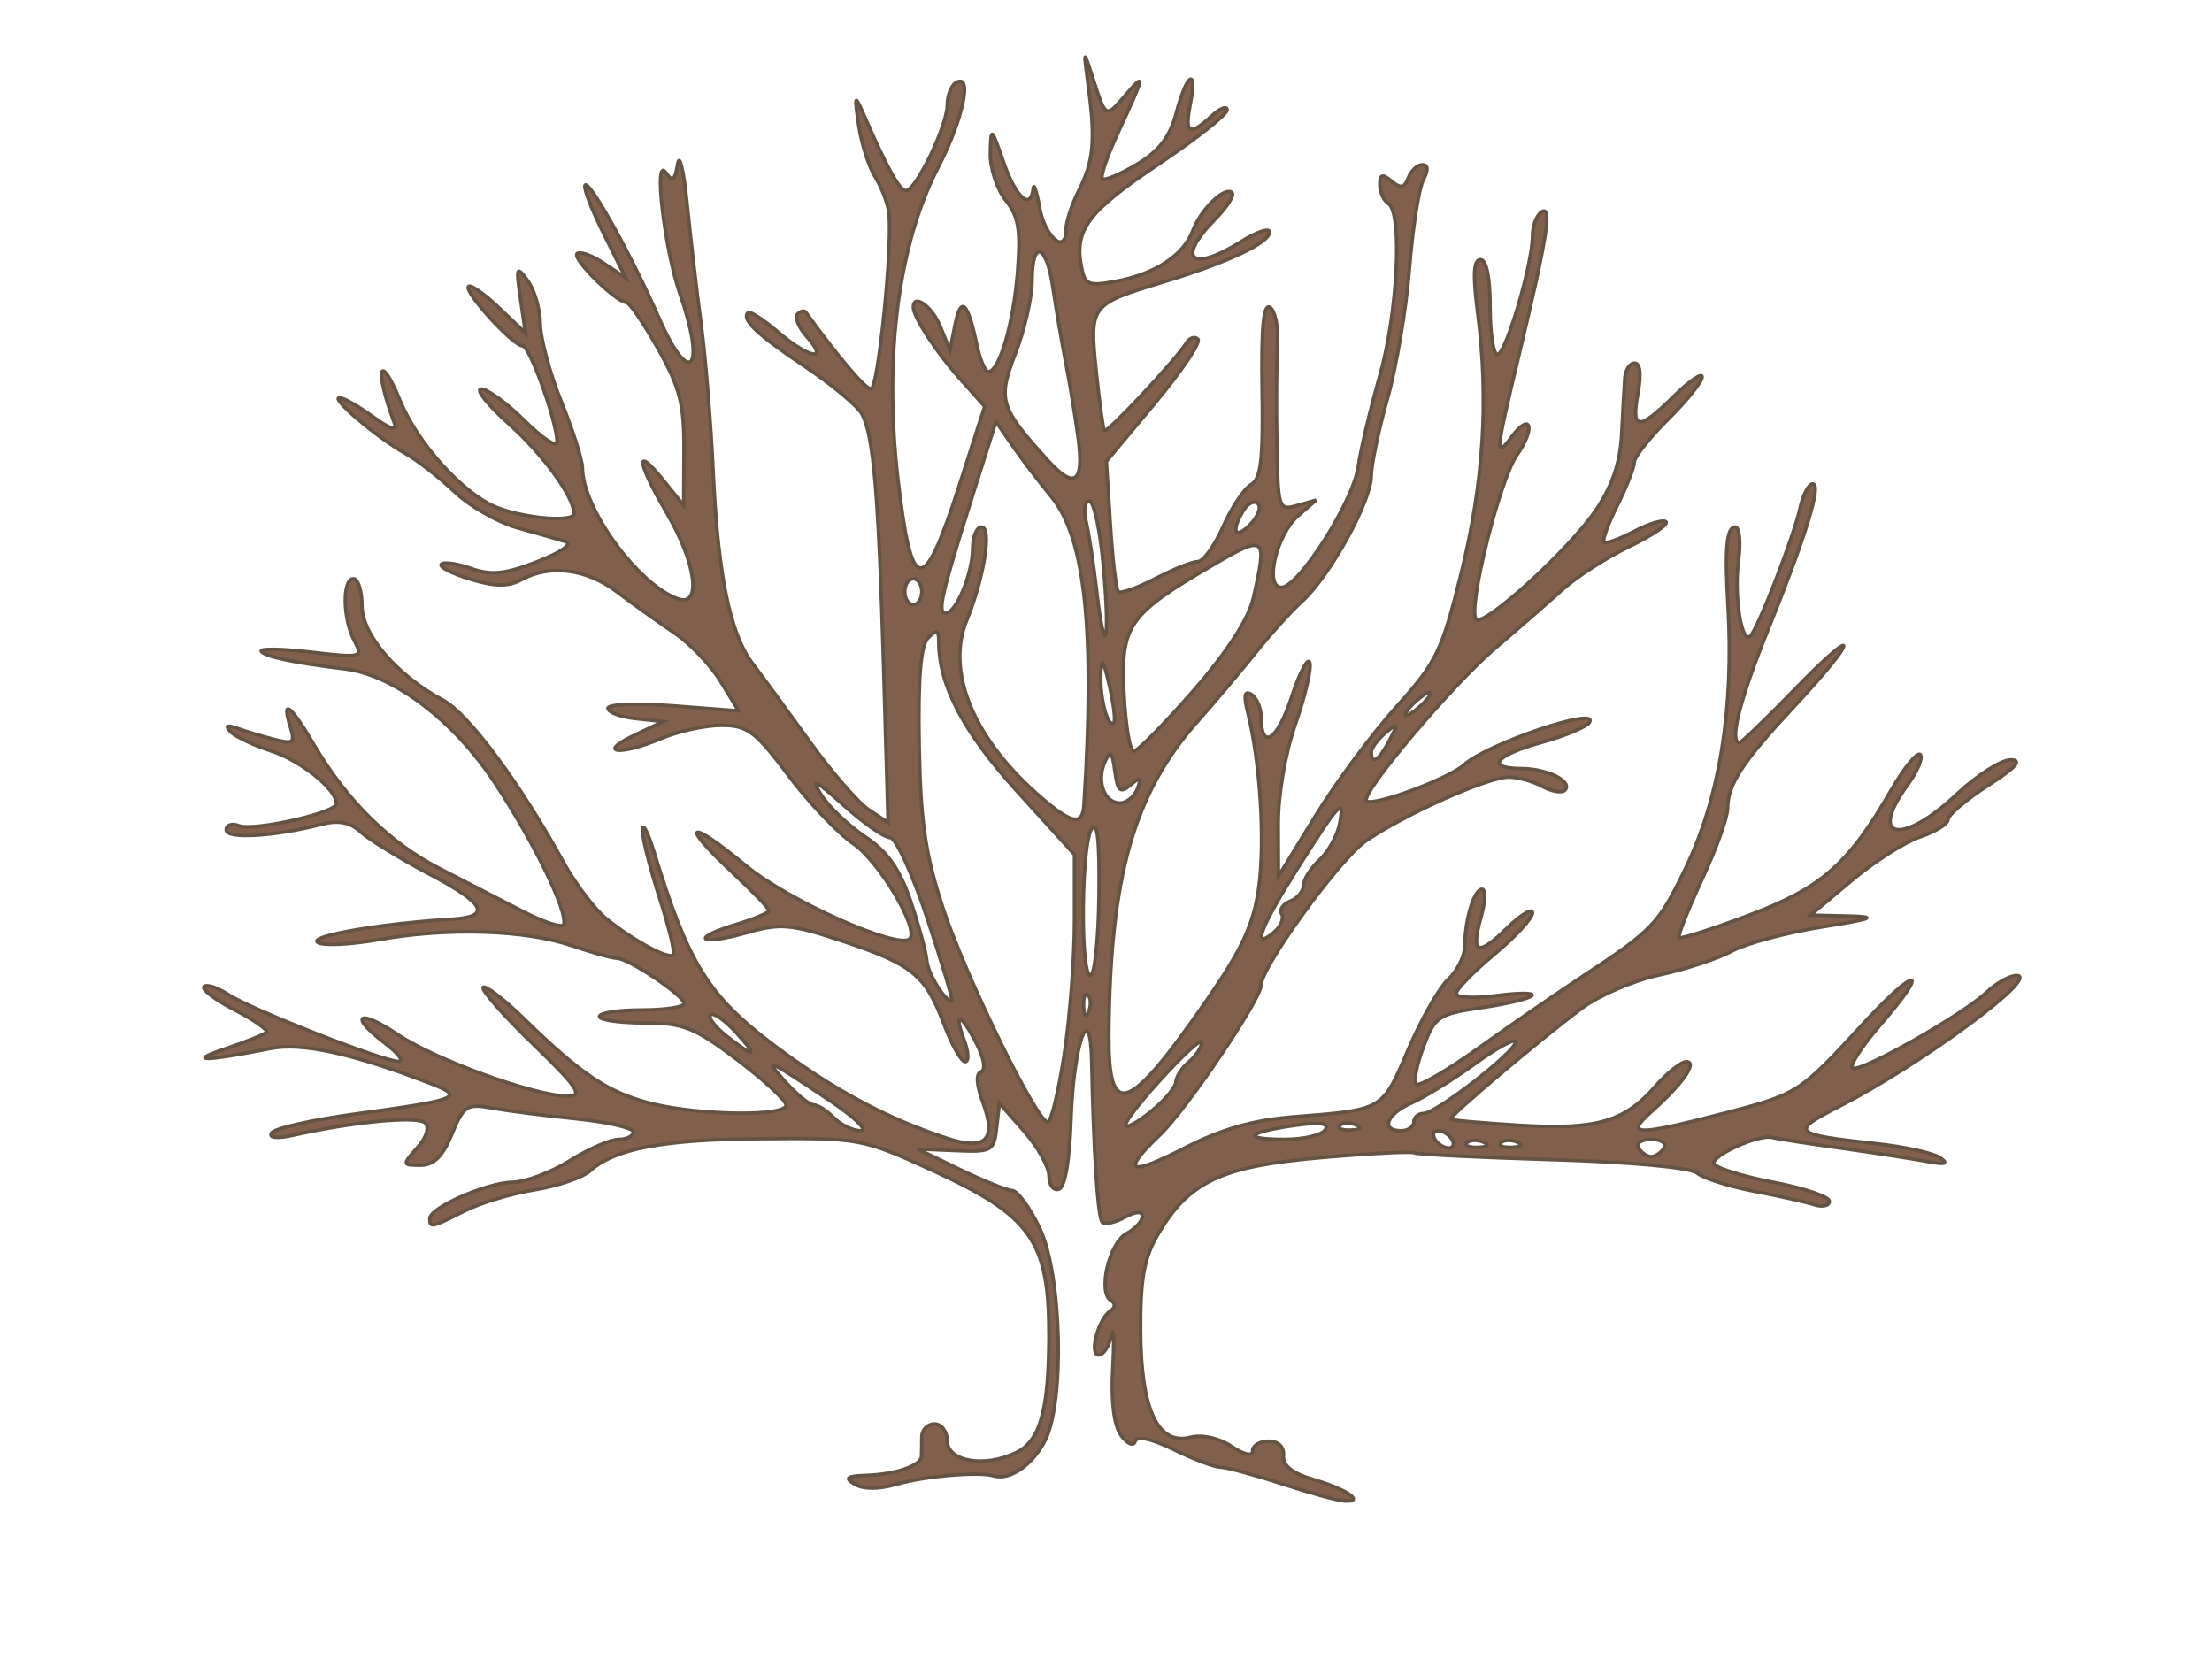
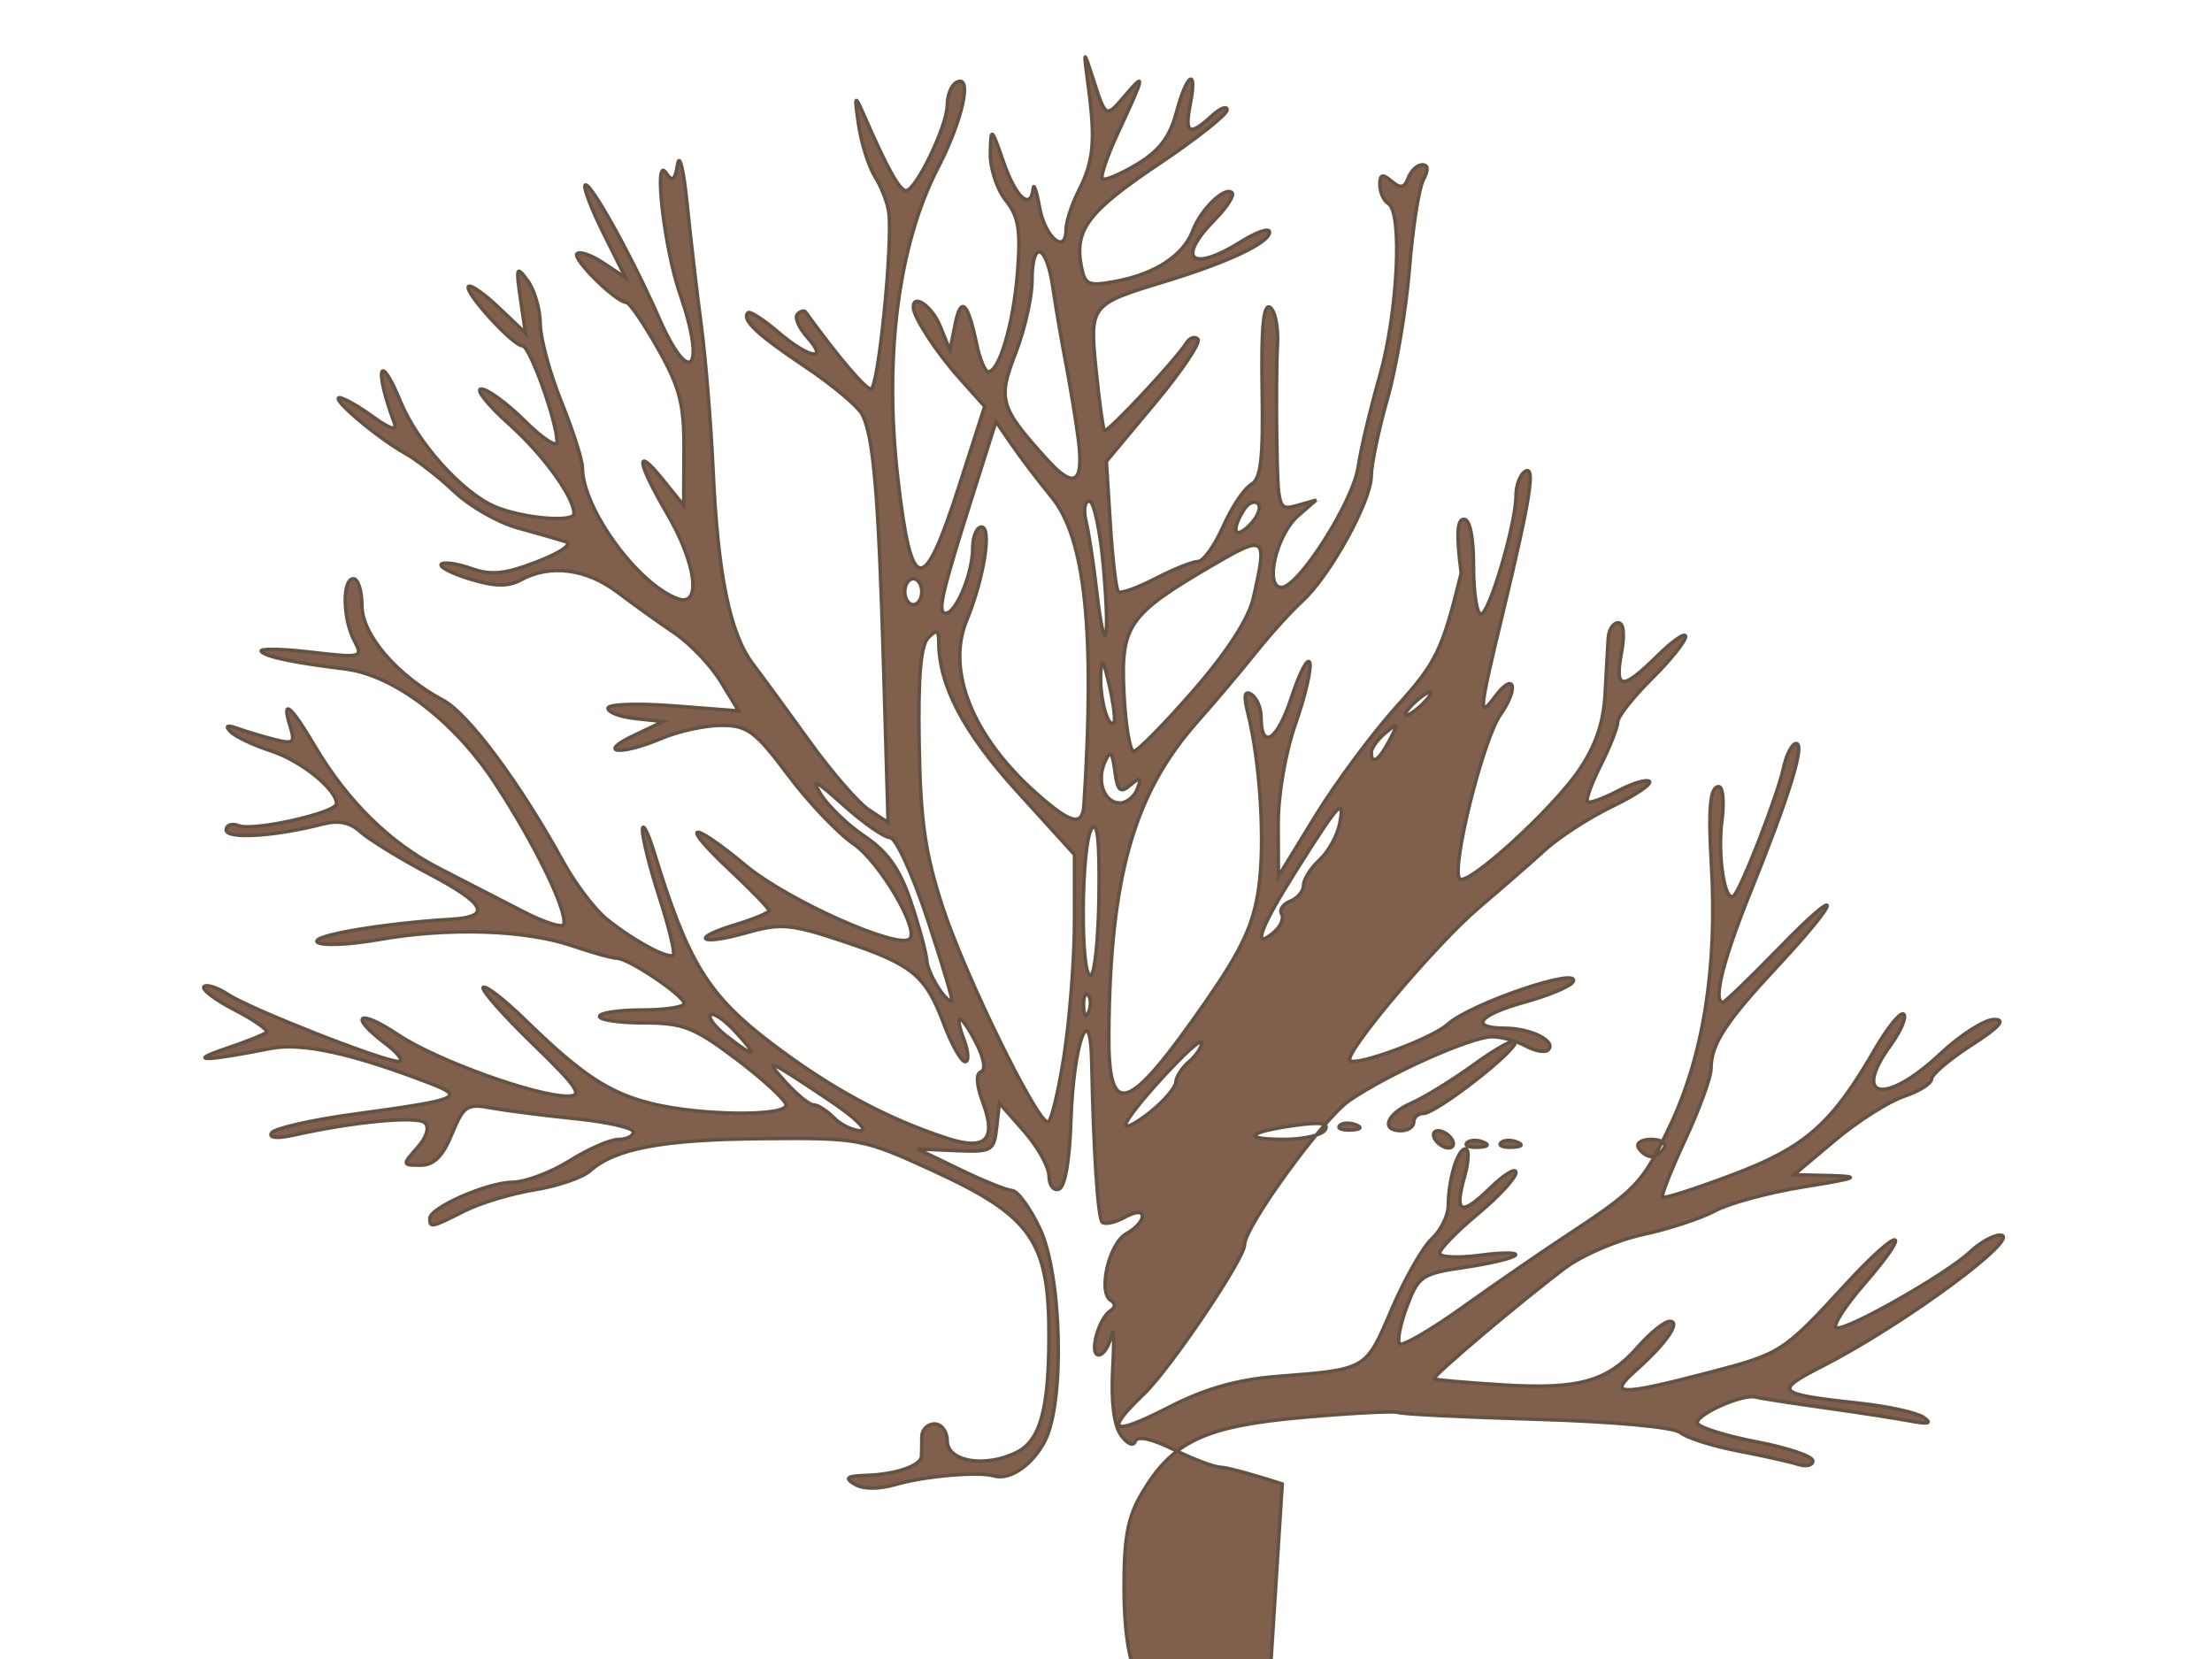
<svg xmlns="http://www.w3.org/2000/svg" width="640" height="480">
  <title>bare tree</title>
  <g>
    <title>Layer 1</title>
    <g id="layer1" opacity="0.75">
-       <path id="path2996" fill="#562a11" stroke="#301904" d="m371.004,429.36c-8.099,-2.65 -16.159,-4.836 -17.911,-4.856c-1.753,-0.02 -7.818,-2.312 -13.477,-5.092c-6.538,-3.212 -10.613,-4.073 -11.174,-2.363c-0.495,1.511 -2.293,0.731 -4.099,-1.78c-2.069,-2.877 -2.92,-9.819 -2.388,-19.471c0.455,-8.25 0.281,-12.473 -0.388,-9.385c-0.669,3.088 -2.318,5.615 -3.665,5.615c-2.9,0 -0.124,-10.496 3.383,-12.789c1.472,-0.962 1.503,-2.115 0.079,-3.009c-3.787,-2.38 -0.455,-16.584 4.526,-19.294c2.541,-1.383 4.62,-3.637 4.62,-5.009c0,-1.571 -1.897,-1.464 -5.119,0.29c-2.815,1.532 -5.733,2.16 -6.485,1.396c-1.276,-1.298 -2.523,-20.307 -3.046,-46.427c-0.378,-18.89 -5.275,-5.136 -5.992,16.833c-0.386,11.808 -1.715,19.441 -3.489,20.042c-1.576,0.534 -2.866,-1.166 -2.866,-3.778c0,-2.612 -3.23,-8.427 -7.177,-12.923l-7.177,-8.173l-0.799,7.1c-0.756,6.715 -1.398,7.074 -11.843,6.623l-11.044,-0.477l12.271,5.939c6.749,3.266 13.553,6.007 15.12,6.091c1.567,0.084 5.156,5 7.976,10.922c6.376,13.392 7.295,50.097 1.537,61.418c-3.587,7.052 -10.183,11.602 -14.816,10.22c-4.385,-1.308 -20.031,0.046 -28.255,2.444c-5.002,1.458 -9.512,1.456 -11.973,-0.008c-3.118,-1.853 -2.4,-2.399 3.414,-2.597c8.493,-0.29 15.729,-2.806 15.861,-5.515c0.05,-1.03 0.092,-3.556 0.092,-5.615c0,-2.058 1.656,-3.743 3.681,-3.743c2.025,0 3.681,2.171 3.681,4.825c0,6.045 10.727,7.925 19.908,3.49c6.954,-3.358 9.466,-12.223 9.516,-33.58c0.065,-27.722 -5.03,-34.964 -33.893,-48.174c-20.007,-9.157 -21.003,-9.342 -49.084,-9.097c-28.815,0.251 -42.45,2.807 -49.827,9.34c-2.19,1.94 -9.399,4.398 -16.017,5.462c-6.619,1.064 -15.764,3.826 -20.323,6.138c-9.506,4.822 -9.988,4.927 -9.988,2.171c0,-3.165 16.591,-10.434 24.012,-10.521c3.667,-0.043 11.084,-2.844 16.483,-6.225c5.399,-3.382 11.75,-6.154 14.112,-6.161c2.362,-0.007 4.295,-0.973 4.295,-2.146c0,-1.173 -7.455,-2.889 -16.566,-3.813c-9.112,-0.923 -20.092,-2.327 -24.402,-3.119c-7.187,-1.321 -8.141,-0.696 -11.532,7.555c-2.662,6.477 -5.213,8.996 -9.111,8.996c-5.28,0 -5.303,-0.125 -0.92,-5.049c2.712,-3.047 3.593,-5.912 2.222,-7.224c-2.147,-2.052 -20.563,-0.323 -37.969,3.564c-4.819,1.076 -7.306,0.831 -6.416,-0.631c0.798,-1.314 11.704,-3.781 24.235,-5.484c30.135,-4.093 31.999,-4.862 21.557,-8.889c-22.355,-8.622 -37.016,-11.833 -45.985,-10.071c-19.498,3.83 -24.37,3.865 -13.173,0.094c5.932,-1.998 11.285,-4.14 11.895,-4.76c0.61,-0.62 -3.523,-3.529 -9.184,-6.466c-5.661,-2.936 -9.668,-5.974 -8.904,-6.75c0.763,-0.776 3.908,0.24 6.987,2.26c6.605,4.331 45.235,19.497 49.371,19.383c1.572,-0.043 -0.179,-2.383 -3.891,-5.199c-10.771,-8.17 -7.797,-10.226 3.681,-2.545c11.016,7.373 39.908,17.825 49.136,17.776c4.554,-0.025 2.858,-2.559 -10.125,-15.127c-8.578,-8.304 -15.045,-15.658 -14.372,-16.343c0.673,-0.684 6.035,3.444 11.914,9.174c16.626,16.2 24.484,21.408 36.933,24.477c14.069,3.467 38.795,3.736 38.795,0.422c0,-1.33 -6.35,-7.225 -14.112,-13.101c-12.42,-9.403 -15.656,-10.684 -26.996,-10.684c-7.087,0 -12.885,-0.842 -12.885,-1.871c0,-1.03 5.522,-1.872 12.271,-1.872c6.749,0 12.258,-0.842 12.241,-1.871c-0.037,-2.281 -16.129,-13.101 -19.483,-13.101c-1.322,0 -7.136,-1.616 -12.92,-3.592c-13.553,-4.629 -35.784,-5.348 -55.846,-1.807c-8.733,1.542 -16.802,1.865 -17.931,0.717c-1.833,-1.864 19.037,-5.413 38.719,-6.584c11.918,-0.709 10.116,-4.425 -6.363,-13.128c-8.514,-4.496 -17.429,-9.968 -19.812,-12.161c-3.023,-2.782 -6.394,-3.449 -11.166,-2.209c-13.581,3.529 -27.696,4.377 -27.696,1.664c0,-1.468 1.644,-2.027 3.653,-1.243c4.26,1.662 28.252,-3.731 28.252,-6.351c0,-4.16 -10.278,-12.459 -18.902,-15.262c-5.127,-1.667 -10.426,-4.182 -11.776,-5.591c-1.666,-1.738 -1.001,-2.039 2.069,-0.936c2.487,0.894 7.303,2.335 10.702,3.202c5.455,1.392 5.984,0.953 4.515,-3.754c-2.609,-8.356 0.09,-6.289 6.889,5.275c9.548,16.241 21.885,28.398 36.333,35.802c7.216,3.698 18.089,9.297 24.163,12.442c6.074,3.145 11.355,4.841 11.734,3.768c1.281,-3.62 -8.566,-23.828 -20.124,-41.295c-11.79,-17.819 -29.141,-30.949 -43.149,-32.652c-14.61,-1.776 -22.722,-3.461 -24.192,-5.023c-0.868,-0.922 5.428,-0.866 13.991,0.124c15.155,1.753 15.497,1.665 12.885,-3.298c-3.359,-6.382 -3.507,-17.904 -0.23,-17.904c1.35,0 2.455,3.481 2.455,7.736c0,8.459 10.129,20.275 23.511,27.425c7.309,3.905 22.262,24.032 34.745,46.765c3.494,6.364 9.175,13.834 12.624,16.601c7.839,6.287 17.878,11.687 19.209,10.333c0.554,-0.563 -1.267,-8.067 -4.046,-16.676c-2.78,-8.609 -4.98,-17.432 -4.89,-19.607c0.091,-2.175 1.648,0.878 3.462,6.786c9.742,31.731 15.53,41.133 33.911,55.083c17.142,13.011 33.182,21.686 50.713,27.427c11.233,3.679 14.443,0.506 10.428,-10.309c-1.896,-5.108 -2.102,-8.373 -0.562,-8.895c1.445,-0.489 0.927,-3.79 -1.273,-8.115c-4.538,-8.923 -6.77,-9.578 -3.582,-1.052c1.283,3.431 1.406,6.238 0.273,6.238c-1.134,0 -3.907,-4.915 -6.163,-10.923c-5.319,-14.16 -9.066,-17.226 -29.277,-23.958c-14.921,-4.97 -17.958,-5.241 -27.68,-2.474c-13.674,3.893 -16.824,1.809 -3.433,-2.27c5.408,-1.648 9.833,-3.489 9.833,-4.092c0,-0.603 -4.993,-5.775 -11.095,-11.494c-15.129,-14.179 -12.074,-15.148 4.495,-1.426c12.136,10.05 44.122,24.309 47.295,21.083c2.767,-2.814 -8.799,-22.342 -16.262,-27.456c-4.557,-3.122 -13.101,-12.119 -18.987,-19.992c-9.398,-12.571 -11.737,-14.316 -19.197,-14.316c-4.672,0 -12.46,1.684 -17.306,3.743c-11.89,5.051 -19.026,4.396 -8.211,-0.755l8.59,-4.091l-7.976,-0.854c-4.387,-0.47 -7.977,-1.82 -7.977,-2.999c0,-1.18 8.503,-1.491 18.896,-0.692l18.895,1.453l-5.185,-8.507c-2.852,-4.679 -8.871,-10.99 -13.374,-14.024c-4.503,-3.034 -11.955,-8.368 -16.559,-11.853c-8.921,-6.752 -19.397,-8.095 -27.738,-3.556c-3.785,2.06 -7.622,2.015 -14.803,-0.173c-5.332,-1.624 -9.091,-3.566 -8.353,-4.316c0.737,-0.75 4.642,-0.193 8.678,1.238c5.786,2.051 9.834,1.628 19.145,-2.001c6.924,-2.698 10.286,-5.085 8.127,-5.77c-2.025,-0.642 -8.273,-2.433 -13.885,-3.98c-5.612,-1.546 -13.812,-6.239 -18.223,-10.429c-4.411,-4.189 -10.864,-9.209 -14.339,-11.156c-8.08,-4.525 -21.695,-16.071 -18.969,-16.088c1.142,-0.007 5.485,2.456 9.653,5.474c5.022,3.636 7.126,4.267 6.238,1.871c-5.902,-15.922 -4.379,-21.208 1.788,-6.203c4.918,11.969 17.891,26.381 27.373,30.409c7.853,3.336 22.818,4.648 22.818,2c0,-4.773 -8.858,-17.01 -18.67,-25.791c-6.309,-5.647 -9.982,-10.267 -8.162,-10.267c1.821,0 7.498,4.158 12.617,9.24c5.119,5.082 9.307,7.82 9.307,6.083c0,-5.789 -7.898,-27.8 -9.975,-27.8c-2.764,0 -17.089,-15.736 -15.653,-17.195c0.625,-0.636 4.589,2.131 8.809,6.148l7.672,7.304l-1.45,-9.981c-1.329,-9.145 -1.151,-9.576 2.119,-5.138c1.963,2.664 3.596,8.279 3.628,12.477c0.032,4.198 2.788,14.37 6.124,22.605c3.336,8.235 6.071,16.8 6.077,19.034c0.033,11.8 16.058,33.799 27.622,37.919c6.902,2.46 5.328,-10.123 -3.068,-24.514c-8.856,-15.18 -9.506,-20.156 -1.303,-9.981l6.035,7.486l0.088,-15.916c0.074,-13.295 -1.154,-18.123 -7.454,-29.32c-4.149,-7.372 -8.29,-13.44 -9.204,-13.483c-3.083,-0.147 -15.737,-12.642 -14.291,-14.112c0.788,-0.802 4.276,0.436 7.75,2.751l6.317,4.208l-6.405,-12.852c-3.523,-7.069 -5.913,-13.353 -5.311,-13.965c1.336,-1.359 13.509,20.538 21.356,38.415c9.003,20.51 13.732,15.123 6.081,-6.926c-4.512,-13.003 -7.689,-40.323 -4.081,-35.09c1.929,2.797 2.633,2.283 3.413,-2.495c0.541,-3.311 1.771,1.841 2.735,11.448c0.963,9.607 2.795,25.328 4.071,34.935c1.275,9.607 2.836,28.696 3.467,42.421c1.389,30.193 4.88,47.142 11.501,55.853c2.731,3.592 10.148,13.727 16.483,22.523c6.335,8.796 14.017,17.645 17.072,19.665l5.555,3.672l-1.289,-44.618c-1.441,-49.861 -2.905,-67.172 -6.215,-73.461c-1.238,-2.35 -8.629,-8.539 -16.426,-13.752c-13.945,-9.325 -18.555,-13.673 -16.6,-15.661c0.544,-0.554 4.435,1.94 8.645,5.542c8.997,7.698 14.929,8.775 8.491,1.543c-2.451,-2.753 -3.726,-5.748 -2.835,-6.654c0.892,-0.907 1.961,-1.18 2.375,-0.609c9.466,13.057 17.275,22.25 18.902,22.25c2.113,0 6.36,-42.151 5.154,-51.155c-0.367,-2.744 -2.154,-7.353 -3.97,-10.24c-1.817,-2.887 -3.953,-9.625 -4.748,-14.972c-1.278,-8.601 -1.13,-9.003 1.276,-3.484c6.928,15.891 10.56,22.458 12.42,22.458c2.86,0 11.934,-18.785 11.934,-24.707c0,-2.718 1.105,-5.636 2.455,-6.485c5.04,-3.167 2.195,10.461 -5.135,24.601c-11.435,22.056 -15.648,54.541 -11.625,89.641c3.917,34.178 7.362,34.653 17.724,2.439l7.414,-23.051l-7.257,-8.138c-6.843,-7.674 -13.392,-17.738 -13.392,-20.58c0,-4.118 5.461,-0.218 7.815,5.581l2.785,6.862l1.501,-7.486c1.671,-8.334 3.646,-6.549 6.212,5.615c0.941,4.46 2.457,8.11 3.371,8.11c3.205,0 7.288,-13.874 8.467,-28.777c0.968,-12.237 0.326,-16.14 -3.436,-20.863c-2.545,-3.196 -4.54,-9.335 -4.434,-13.644c0.19,-7.663 0.274,-7.602 3.886,2.772c3.554,10.208 7.842,13.978 8.515,7.486c0.178,-1.715 1.006,0.722 1.841,5.416c1.548,8.71 7.653,13.911 7.653,6.521c0,-2.241 1.666,-7.35 3.702,-11.354c4.293,-8.441 4.846,-14.38 2.783,-29.903c-1.487,-11.191 -1.482,-11.199 1.336,-2.495c3.768,11.635 3.59,11.546 9.455,4.72c5.777,-6.725 5.599,-5.854 -2.268,11.083c-3.081,6.633 -5.096,12.574 -4.479,13.202c0.618,0.628 5.112,-1.251 9.988,-4.176c6.492,-3.895 9.555,-7.928 11.447,-15.074c3.027,-11.428 6.14,-13.199 3.99,-2.269c-1.672,8.502 -0.246,9.276 6.188,3.356c2.468,-2.271 4.488,-3.058 4.488,-1.748c0,1.311 -8.924,8.369 -19.831,15.685c-20.348,13.648 -24.36,18.934 -22.376,29.483c1.029,5.477 1.988,5.899 10.015,4.409c11.342,-2.105 19.576,-7.518 22.229,-14.612c2.34,-6.258 9.379,-13.046 11.398,-10.992c0.724,0.736 -1.511,4.213 -4.968,7.728c-11.369,11.56 -6.816,15.433 7.538,6.413c4.547,-2.857 8.266,-4.108 8.266,-2.78c0,3.103 -12.038,8.768 -30.678,14.435c-21.289,6.473 -21.437,6.67 -19.481,25.786c0.923,9.026 1.995,16.778 2.381,17.225c0.73,0.845 20.714,-20.532 23.716,-25.368c0.939,-1.513 2.441,-2.004 3.339,-1.091c0.897,0.912 -4.696,9.242 -12.43,18.511l-14.061,16.852l1.153,18.267c0.635,10.047 1.669,18.792 2.3,19.433c0.631,0.641 5.447,-1.063 10.702,-3.787c5.255,-2.724 10.81,-4.953 12.344,-4.953c1.535,0 4.806,-4.545 7.269,-10.099c2.464,-5.555 6.108,-11.026 8.098,-12.158c2.866,-1.631 3.532,-7.354 3.198,-27.515c-0.296,-17.961 0.374,-24.956 2.278,-23.76c1.484,0.932 2.46,5.787 2.169,10.789c-0.291,5.001 -0.374,17.872 -0.186,28.601c0.334,18.964 0.497,19.463 5.866,17.935l5.522,-1.572l-5.207,4.523c-6.311,5.483 -9.878,20.743 -4.848,20.743c4.955,0 20.786,-24.907 22.204,-34.935c0.679,-4.804 3.469,-16.57 6.2,-26.147c5.223,-18.315 6.682,-47.34 2.511,-49.961c-1.349,-0.848 -2.454,-3.298 -2.454,-5.443c0,-3.039 0.751,-3.268 3.395,-1.037c2.618,2.209 3.723,1.993 4.831,-0.942c0.791,-2.094 2.615,-3.807 4.055,-3.807c1.742,0 1.841,1.475 0.295,4.412c-1.277,2.426 -3.076,13.936 -3.998,25.577c-0.922,11.641 -3.781,28.585 -6.354,37.654c-2.573,9.069 -4.688,19.175 -4.701,22.458c-0.028,7.253 -12.006,28.955 -19.962,36.167c-3.181,2.884 -9.277,9.622 -13.545,14.972c-4.268,5.35 -11.754,14.219 -16.634,19.709c-18.532,20.843 -25.396,44.884 -25.785,90.309c-0.217,25.373 5.424,23.485 28.26,-9.457c10.212,-14.73 13.578,-21.97 15.081,-32.439c1.898,-13.21 0.481,-36.308 -3.108,-50.655c-1.292,-5.164 -1.005,-6.728 1.001,-5.467c1.545,0.971 2.81,3.879 2.81,6.462c0,9.936 4.689,6.952 8.791,-5.595c2.36,-7.216 4.742,-11.746 5.295,-10.067c0.553,1.679 -1.286,9.614 -4.086,17.633c-3.014,8.629 -5.07,20.624 -5.039,29.386l0.052,14.806l10.711,-17.467c5.891,-9.607 16.426,-23.809 23.412,-31.561c11.645,-12.921 13.206,-16.139 18.762,-38.678c6.491,-26.329 8.001,-50.067 4.781,-75.115c-1.439,-11.195 -1.216,-15.596 0.79,-15.596c1.752,0 2.795,5.122 2.795,13.724c0,7.548 0.959,13.724 2.131,13.724c2.404,0 10.14,-26.189 10.14,-34.327c0,-2.917 1.175,-6.042 2.611,-6.944c3.137,-1.971 1.656,7.394 -6.608,41.783c-6.743,28.061 -6.903,29.85 -2.086,23.376c5.624,-7.559 7.095,-2.649 1.569,5.236c-5.056,7.214 -14.383,44.821 -11.774,47.474c2.24,2.278 26.759,-20.039 34.51,-31.411c4.823,-7.077 7.13,-13.813 7.558,-22.072c0.339,-6.538 0.751,-13.852 0.916,-16.254c0.165,-2.402 1.455,-4.367 2.866,-4.367c1.603,0 1.961,3.277 0.954,8.734c-1.994,10.805 0.125,10.959 10.476,0.758c4.451,-4.387 8.093,-6.86 8.093,-5.497c0,1.363 -4.418,6.864 -9.817,12.225c-5.399,5.361 -9.817,10.966 -9.817,12.455c0,1.49 -2.192,7.081 -4.871,12.424c-2.68,5.343 -4.439,10.155 -3.91,10.693c0.529,0.538 4.481,-0.872 8.781,-3.133c4.3,-2.261 8.429,-3.491 9.175,-2.733c0.745,0.758 -4.051,3.988 -10.659,7.176c-6.608,3.189 -15.327,8.807 -19.377,12.484c-4.049,3.678 -12.702,11.222 -19.229,16.766c-12.584,10.689 -39.313,42.363 -37.395,44.314c1.736,1.764 23.792,-6.395 28.197,-10.431c6.618,-6.063 39.236,-17.102 36.31,-12.287c-0.79,1.3 -7.028,3.911 -13.863,5.803c-13.551,3.752 -16.368,7.507 -5.677,7.567c7.447,0.042 14.853,3.782 12.41,6.267c-0.858,0.872 -3.79,0.372 -6.517,-1.112c-2.726,-1.484 -7.101,-2.697 -9.722,-2.697c-6.045,0 -30.234,10.82 -41.336,18.49c-7.616,5.262 -30.303,36.513 -30.303,41.743c0,4.011 -21.514,35.88 -29.141,43.167c-11.585,11.066 -9.29,12.288 7.191,3.828c10.471,-5.373 19.72,-8.013 31.292,-8.929c26.187,-2.072 25.641,-1.754 33.185,-19.361c3.793,-8.851 9.028,-18.054 11.635,-20.453c2.607,-2.399 4.755,-6.713 4.773,-9.589c0.049,-7.705 2.703,-16.457 4.99,-16.457c1.098,0 0.988,3.575 -0.244,7.945c-3.062,10.853 -1.136,11.688 7.517,3.26c4.036,-3.931 7.337,-5.89 7.337,-4.353c0,1.538 -4.97,6.935 -11.044,11.996c-6.074,5.061 -11.044,10.168 -11.044,11.348c0,1.181 5.246,1.449 11.658,0.596c6.411,-0.853 11.033,-0.853 10.271,0.002c-0.763,0.854 -7.347,2.425 -14.631,3.491c-12.431,1.819 -13.461,2.515 -16.761,11.331c-1.934,5.166 -2.887,10.033 -2.118,10.815c0.769,0.781 8.936,-3.96 18.147,-10.538c9.212,-6.578 22.271,-15.592 29.021,-20.033c21.456,-14.117 22.856,-15.567 30.727,-31.823c9.921,-20.49 14.077,-46.28 12.309,-76.383c-0.959,-16.331 -0.377,-22.458 2.133,-22.458c1.222,0 1.637,4.424 0.924,9.831c-1.345,10.195 0.907,24.312 3.463,21.713c2.251,-2.289 12.636,-29.045 14.346,-36.964c0.839,-3.881 2.489,-7.056 3.666,-7.056c2.699,0 -1.912,14.977 -13.297,43.185c-7.839,19.423 -10.886,31.676 -7.877,31.676c0.545,0 7.818,-7.018 16.162,-15.596c18.876,-19.404 18.57,-15.129 -0.371,5.188c-15.066,16.16 -19.235,22.572 -19.238,29.582c-0.001,2.492 -3.342,11.708 -7.424,20.481c-4.081,8.772 -7.057,16.32 -6.612,16.772c0.445,0.453 9.584,-2.485 20.308,-6.527c20.978,-7.908 28.63,-14.65 41.072,-36.184c3.767,-6.519 7.553,-11.135 8.416,-10.259c0.862,0.877 -0.839,4.903 -3.78,8.948c-11.401,15.678 -1.566,17.445 14.286,2.566c5.848,-5.49 12.875,-9.981 15.614,-9.981c3.54,0 1.646,2.15 -6.544,7.431c-6.338,4.087 -11.524,8.492 -11.524,9.788c0,1.296 -3.612,3.569 -8.027,5.05c-4.415,1.481 -13.37,7.183 -19.901,12.67l-11.875,9.977l10.698,0.263c8.96,0.22 7.707,0.744 -7.709,3.223c-10.124,1.628 -21.72,4.75 -25.769,6.938c-4.05,2.189 -13.437,5.281 -20.861,6.872c-7.424,1.591 -17.559,5.93 -22.521,9.642c-12.504,9.353 -38.66,31.465 -38.006,32.13c0.295,0.3 9.152,1.081 19.68,1.733c22.281,1.382 30.494,-0.922 39.36,-11.039c3.538,-4.038 7.664,-7.341 9.169,-7.341c3.403,0 -1.088,6.466 -9.958,14.336c-8.025,7.12 -4.657,7.226 20.638,0.648c21.605,-5.618 21.979,-5.857 40.205,-25.665c15.768,-17.137 20.184,-17.214 5.363,-0.094c-5.666,6.545 -9.285,12.244 -8.041,12.665c2.838,0.962 31.955,-15.598 38.757,-22.042c2.786,-2.641 6.652,-4.796 8.59,-4.789c7.218,0.026 -27.671,25.798 -51.214,37.832c-14.54,7.432 -13.821,8.158 10.72,10.827c8.187,0.89 16.47,2.723 18.407,4.074c2.523,1.759 1.434,2.061 -3.841,1.066c-4.05,-0.764 -15.349,-2.509 -25.11,-3.879c-9.76,-1.369 -18.596,-2.741 -19.633,-3.048c-3.761,-1.114 -18.172,5.447 -16.827,7.66c0.759,1.25 8.573,3.652 17.363,5.338c8.791,1.687 15.983,4.138 15.983,5.447c0,1.31 -1.932,1.763 -4.295,1.008c-2.362,-0.756 -10.259,-2.519 -17.549,-3.918c-7.29,-1.4 -14.706,-3.769 -16.478,-5.265c-1.884,-1.589 -19.256,-3.193 -41.781,-3.858c-21.207,-0.626 -39.193,-1.517 -39.969,-1.98c-0.777,-0.463 -12.957,0.165 -27.068,1.396c-28.827,2.516 -38.122,6.887 -47.097,22.148c-4.04,6.871 -5.12,12.805 -5.062,27.825c0.089,22.87 4.967,33.345 14.408,30.936c3.413,-0.871 8.246,0.191 11.879,2.611c3.741,2.493 6.125,2.998 6.125,1.299c0,-1.531 2.086,-2.783 4.636,-2.783c2.853,0 4.504,1.624 4.294,4.225c-0.23,2.85 2.587,5.082 8.662,6.862c9.586,2.809 14.978,6.469 9.2,6.246c-1.913,-0.074 -10.104,-2.303 -18.202,-4.954l-0.001,0zm110.441,-97.22c0.834,-1.373 -0.823,-2.496 -3.682,-2.496c-2.859,0 -4.515,1.123 -3.681,2.496c0.834,1.372 2.491,2.495 3.681,2.495c1.191,0 2.847,-1.123 3.682,-2.495zm-61.356,-2.496c-0.834,-1.372 -2.621,-2.495 -3.971,-2.495c-1.35,0 -1.772,1.123 -0.938,2.495c0.835,1.373 2.622,2.496 3.972,2.496c1.349,0 1.771,-1.123 0.937,-2.496zm9.05,0.791c-1.772,-0.721 -3.889,-0.632 -4.704,0.197c-0.816,0.829 0.634,1.419 3.221,1.31c2.859,-0.119 3.441,-0.71 1.483,-1.507zm9.817,0c-1.772,-0.721 -3.889,-0.632 -4.704,0.197c-0.816,0.829 0.634,1.419 3.221,1.31c2.859,-0.119 3.441,-0.71 1.483,-1.507zm-55.519,-3.551c1.176,-1.935 -1.467,-2.314 -8.837,-1.266c-13.967,1.987 -15.448,4.026 -2.922,4.026c5.544,0 10.836,-1.242 11.759,-2.76zm-143.083,-8.263c-18.615,-12.465 -19.659,-12.911 -13.108,-5.599c3.273,3.653 6.941,6.641 8.152,6.641c1.211,0 3.858,1.684 5.883,3.743c2.025,2.059 5.51,3.743 7.745,3.743c2.235,0 -1.668,-3.838 -8.672,-8.528zm99.837,-5.515c0.074,-1.547 1.792,-4.211 3.817,-5.92c2.025,-1.708 3.681,-4.2 3.681,-5.537c0,-2.868 -21.848,20.796 -21.99,23.818c-0.054,1.134 3.154,-0.55 7.129,-3.743c3.975,-3.192 7.288,-7.07 7.363,-8.618zm52.134,12.338c-1.771,-0.72 -3.888,-0.632 -4.703,0.197c-0.816,0.829 0.634,1.419 3.221,1.311c2.859,-0.12 3.44,-0.711 1.482,-1.508zm16.72,-0.79c0,-1.373 1.26,-2.496 2.8,-2.496c3.665,0 26.651,-17.843 26.651,-20.688c0,-1.207 -5.246,1.61 -11.658,6.26c-6.412,4.65 -14.695,9.774 -18.407,11.388c-7.244,3.148 -9.109,8.031 -3.067,8.031c2.024,0 3.681,-1.123 3.681,-2.495zm-101.165,-19.36c1.647,-10.648 2.996,-28.064 2.996,-38.703l0,-19.342l-16.566,-18.242c-15.577,-17.153 -22.702,-30.743 -22.702,-43.304c0,-3.434 -0.607,-3.661 -3.068,-1.145c-2.147,2.195 -2.925,11.445 -2.593,30.822c0.38,22.185 1.732,31.543 6.808,47.101c6.375,19.541 27.232,62.174 30.417,62.174c0.941,0 3.06,-8.712 4.708,-19.36zm-95.164,-6.832c-3.166,-3.425 -6.379,-5.594 -7.141,-4.82c-0.762,0.775 1.36,3.553 4.714,6.173c8.383,6.549 9.271,6.055 2.427,-1.353zm102.097,-10.563c-0.816,-0.829 -1.396,0.645 -1.289,3.276c0.118,2.906 0.699,3.498 1.482,1.507c0.709,-1.801 0.622,-3.953 -0.193,-4.783l0,0zm-46.438,-21.856c-4.296,-13.022 -9.188,-23.689 -10.872,-23.706c-1.683,-0.017 -7.738,-4.241 -13.456,-9.387c-8.081,-7.274 -9.536,-7.968 -6.536,-3.119c2.123,3.431 7.868,8.93 12.766,12.22c6.527,4.384 10.056,9.382 13.215,18.715c2.37,7.003 4.462,14.678 4.648,17.055c0.3,3.819 5.246,11.898 7.284,11.898c0.419,0 -2.753,-10.654 -7.049,-23.676zm49.589,-6.892c0.202,-15.977 -0.455,-21.93 -2.134,-19.339c-3.013,4.651 -3.306,42.421 -0.329,42.421c1.195,0 2.303,-10.387 2.463,-23.082zm52.858,5.314c-0.746,-1.227 0.371,-2.904 2.481,-3.727c2.11,-0.823 3.837,-2.887 3.837,-4.586c0,-1.699 2.093,-5.015 4.65,-7.368c2.558,-2.353 5.182,-7.104 5.831,-10.557c1.476,-7.851 -0.133,-6.096 -12.684,13.826c-10.394,16.499 -12.782,23.101 -6.414,17.727c2.01,-1.696 3.044,-4.087 2.299,-5.314zm-57.212,-31.515c3.227,-50.403 0.405,-77.251 -9.374,-89.169c-3.772,-4.598 -8.931,-11.379 -11.464,-15.07l-4.606,-6.709l-6.763,21.381c-9.011,28.49 -10.28,34.046 -7.781,34.046c2.999,0 7.803,-11.594 7.803,-18.832c0,-3.367 1.154,-6.121 2.565,-6.121c3.079,0 0.715,14.826 -4.316,27.083c-5.924,14.43 1.712,33.47 19.952,49.754c10.145,9.057 13.579,9.95 13.984,3.637l0,0zm15.466,-4.72c1.262,-3.344 0.892,-3.544 -2.014,-1.092c-2.947,2.487 -3.721,1.796 -4.497,-4.014c-0.769,-5.754 -1.29,-6.231 -2.895,-2.651c-2.491,5.559 -0.173,11.853 4.364,11.853c1.923,0 4.192,-1.843 5.042,-4.096zm72.922,-13.995c2.668,-5.091 2.561,-5.295 -1.141,-2.19c-2.246,1.884 -4.083,4.41 -4.083,5.615c0,3.812 2.181,2.382 5.224,-3.425zm-56.755,-14.357c9.768,-11.203 16.005,-20.832 17.373,-26.825c4.138,-18.116 3.629,-18.523 -11.859,-9.469c-24.351,14.235 -26.516,17.363 -25.56,36.926c0.453,9.264 1.719,16.844 2.815,16.844c1.096,0 8.849,-7.864 17.231,-17.476zm-24.265,-1.486c-1.807,-7.83 -2.295,-8.432 -2.493,-3.076c-0.256,6.911 2.096,15.498 3.777,13.789c0.529,-0.538 -0.049,-5.359 -1.284,-10.713zm92.975,2.131c0,-0.686 -1.656,0.15 -3.681,1.859c-2.025,1.709 -3.681,3.668 -3.681,4.354c0,0.686 1.656,-0.15 3.681,-1.859c2.025,-1.709 3.681,-3.668 3.681,-4.354zm-94.698,-36.533c-0.932,-10.451 -2.765,-19.001 -4.075,-19.001c-1.31,0 -1.747,2.573 -0.971,5.719c0.777,3.145 2.157,12.158 3.066,20.027c2.411,20.854 3.967,15.551 1.98,-6.745zm-52.555,7.2c0,-2.059 -1.105,-3.743 -2.455,-3.743c-1.349,0 -2.454,1.684 -2.454,3.743c0,2.059 1.105,3.743 2.454,3.743c1.35,0 2.455,-1.684 2.455,-3.743zm97.276,-25.446c-1.006,-1.022 -2.856,-0.207 -4.112,1.812c-3.778,6.075 -2.645,8.775 1.791,4.265c2.282,-2.32 3.326,-5.055 2.321,-6.077zm-52.029,-18.997c-0.766,-5.75 -2.374,-15.508 -3.573,-21.683c-1.198,-6.176 -2.88,-16.001 -3.736,-21.834c-1.871,-12.746 -6.033,-14.101 -6.033,-1.964c0,4.752 -2.137,14.152 -4.748,20.888c-5.246,13.532 -4.613,15.664 9.181,30.894c7.897,8.719 10.651,6.771 8.909,-6.3z" />
+       <path id="path2996" fill="#562a11" stroke="#301904" d="m371.004,429.36c-8.099,-2.65 -16.159,-4.836 -17.911,-4.856c-1.753,-0.02 -7.818,-2.312 -13.477,-5.092c-6.538,-3.212 -10.613,-4.073 -11.174,-2.363c-0.495,1.511 -2.293,0.731 -4.099,-1.78c-2.069,-2.877 -2.92,-9.819 -2.388,-19.471c0.455,-8.25 0.281,-12.473 -0.388,-9.385c-0.669,3.088 -2.318,5.615 -3.665,5.615c-2.9,0 -0.124,-10.496 3.383,-12.789c1.472,-0.962 1.503,-2.115 0.079,-3.009c-3.787,-2.38 -0.455,-16.584 4.526,-19.294c2.541,-1.383 4.62,-3.637 4.62,-5.009c0,-1.571 -1.897,-1.464 -5.119,0.29c-2.815,1.532 -5.733,2.16 -6.485,1.396c-1.276,-1.298 -2.523,-20.307 -3.046,-46.427c-0.378,-18.89 -5.275,-5.136 -5.992,16.833c-0.386,11.808 -1.715,19.441 -3.489,20.042c-1.576,0.534 -2.866,-1.166 -2.866,-3.778c0,-2.612 -3.23,-8.427 -7.177,-12.923l-7.177,-8.173l-0.799,7.1c-0.756,6.715 -1.398,7.074 -11.843,6.623l-11.044,-0.477l12.271,5.939c6.749,3.266 13.553,6.007 15.12,6.091c1.567,0.084 5.156,5 7.976,10.922c6.376,13.392 7.295,50.097 1.537,61.418c-3.587,7.052 -10.183,11.602 -14.816,10.22c-4.385,-1.308 -20.031,0.046 -28.255,2.444c-5.002,1.458 -9.512,1.456 -11.973,-0.008c-3.118,-1.853 -2.4,-2.399 3.414,-2.597c8.493,-0.29 15.729,-2.806 15.861,-5.515c0.05,-1.03 0.092,-3.556 0.092,-5.615c0,-2.058 1.656,-3.743 3.681,-3.743c2.025,0 3.681,2.171 3.681,4.825c0,6.045 10.727,7.925 19.908,3.49c6.954,-3.358 9.466,-12.223 9.516,-33.58c0.065,-27.722 -5.03,-34.964 -33.893,-48.174c-20.007,-9.157 -21.003,-9.342 -49.084,-9.097c-28.815,0.251 -42.45,2.807 -49.827,9.34c-2.19,1.94 -9.399,4.398 -16.017,5.462c-6.619,1.064 -15.764,3.826 -20.323,6.138c-9.506,4.822 -9.988,4.927 -9.988,2.171c0,-3.165 16.591,-10.434 24.012,-10.521c3.667,-0.043 11.084,-2.844 16.483,-6.225c5.399,-3.382 11.75,-6.154 14.112,-6.161c2.362,-0.007 4.295,-0.973 4.295,-2.146c0,-1.173 -7.455,-2.889 -16.566,-3.813c-9.112,-0.923 -20.092,-2.327 -24.402,-3.119c-7.187,-1.321 -8.141,-0.696 -11.532,7.555c-2.662,6.477 -5.213,8.996 -9.111,8.996c-5.28,0 -5.303,-0.125 -0.92,-5.049c2.712,-3.047 3.593,-5.912 2.222,-7.224c-2.147,-2.052 -20.563,-0.323 -37.969,3.564c-4.819,1.076 -7.306,0.831 -6.416,-0.631c0.798,-1.314 11.704,-3.781 24.235,-5.484c30.135,-4.093 31.999,-4.862 21.557,-8.889c-22.355,-8.622 -37.016,-11.833 -45.985,-10.071c-19.498,3.83 -24.37,3.865 -13.173,0.094c5.932,-1.998 11.285,-4.14 11.895,-4.76c0.61,-0.62 -3.523,-3.529 -9.184,-6.466c-5.661,-2.936 -9.668,-5.974 -8.904,-6.75c0.763,-0.776 3.908,0.24 6.987,2.26c6.605,4.331 45.235,19.497 49.371,19.383c1.572,-0.043 -0.179,-2.383 -3.891,-5.199c-10.771,-8.17 -7.797,-10.226 3.681,-2.545c11.016,7.373 39.908,17.825 49.136,17.776c4.554,-0.025 2.858,-2.559 -10.125,-15.127c-8.578,-8.304 -15.045,-15.658 -14.372,-16.343c0.673,-0.684 6.035,3.444 11.914,9.174c16.626,16.2 24.484,21.408 36.933,24.477c14.069,3.467 38.795,3.736 38.795,0.422c0,-1.33 -6.35,-7.225 -14.112,-13.101c-12.42,-9.403 -15.656,-10.684 -26.996,-10.684c-7.087,0 -12.885,-0.842 -12.885,-1.871c0,-1.03 5.522,-1.872 12.271,-1.872c6.749,0 12.258,-0.842 12.241,-1.871c-0.037,-2.281 -16.129,-13.101 -19.483,-13.101c-1.322,0 -7.136,-1.616 -12.92,-3.592c-13.553,-4.629 -35.784,-5.348 -55.846,-1.807c-8.733,1.542 -16.802,1.865 -17.931,0.717c-1.833,-1.864 19.037,-5.413 38.719,-6.584c11.918,-0.709 10.116,-4.425 -6.363,-13.128c-8.514,-4.496 -17.429,-9.968 -19.812,-12.161c-3.023,-2.782 -6.394,-3.449 -11.166,-2.209c-13.581,3.529 -27.696,4.377 -27.696,1.664c0,-1.468 1.644,-2.027 3.653,-1.243c4.26,1.662 28.252,-3.731 28.252,-6.351c0,-4.16 -10.278,-12.459 -18.902,-15.262c-5.127,-1.667 -10.426,-4.182 -11.776,-5.591c-1.666,-1.738 -1.001,-2.039 2.069,-0.936c2.487,0.894 7.303,2.335 10.702,3.202c5.455,1.392 5.984,0.953 4.515,-3.754c-2.609,-8.356 0.09,-6.289 6.889,5.275c9.548,16.241 21.885,28.398 36.333,35.802c7.216,3.698 18.089,9.297 24.163,12.442c6.074,3.145 11.355,4.841 11.734,3.768c1.281,-3.62 -8.566,-23.828 -20.124,-41.295c-11.79,-17.819 -29.141,-30.949 -43.149,-32.652c-14.61,-1.776 -22.722,-3.461 -24.192,-5.023c-0.868,-0.922 5.428,-0.866 13.991,0.124c15.155,1.753 15.497,1.665 12.885,-3.298c-3.359,-6.382 -3.507,-17.904 -0.23,-17.904c1.35,0 2.455,3.481 2.455,7.736c0,8.459 10.129,20.275 23.511,27.425c7.309,3.905 22.262,24.032 34.745,46.765c3.494,6.364 9.175,13.834 12.624,16.601c7.839,6.287 17.878,11.687 19.209,10.333c0.554,-0.563 -1.267,-8.067 -4.046,-16.676c-2.78,-8.609 -4.98,-17.432 -4.89,-19.607c0.091,-2.175 1.648,0.878 3.462,6.786c9.742,31.731 15.53,41.133 33.911,55.083c17.142,13.011 33.182,21.686 50.713,27.427c11.233,3.679 14.443,0.506 10.428,-10.309c-1.896,-5.108 -2.102,-8.373 -0.562,-8.895c1.445,-0.489 0.927,-3.79 -1.273,-8.115c-4.538,-8.923 -6.77,-9.578 -3.582,-1.052c1.283,3.431 1.406,6.238 0.273,6.238c-1.134,0 -3.907,-4.915 -6.163,-10.923c-5.319,-14.16 -9.066,-17.226 -29.277,-23.958c-14.921,-4.97 -17.958,-5.241 -27.68,-2.474c-13.674,3.893 -16.824,1.809 -3.433,-2.27c5.408,-1.648 9.833,-3.489 9.833,-4.092c0,-0.603 -4.993,-5.775 -11.095,-11.494c-15.129,-14.179 -12.074,-15.148 4.495,-1.426c12.136,10.05 44.122,24.309 47.295,21.083c2.767,-2.814 -8.799,-22.342 -16.262,-27.456c-4.557,-3.122 -13.101,-12.119 -18.987,-19.992c-9.398,-12.571 -11.737,-14.316 -19.197,-14.316c-4.672,0 -12.46,1.684 -17.306,3.743c-11.89,5.051 -19.026,4.396 -8.211,-0.755l8.59,-4.091l-7.976,-0.854c-4.387,-0.47 -7.977,-1.82 -7.977,-2.999c0,-1.18 8.503,-1.491 18.896,-0.692l18.895,1.453l-5.185,-8.507c-2.852,-4.679 -8.871,-10.99 -13.374,-14.024c-4.503,-3.034 -11.955,-8.368 -16.559,-11.853c-8.921,-6.752 -19.397,-8.095 -27.738,-3.556c-3.785,2.06 -7.622,2.015 -14.803,-0.173c-5.332,-1.624 -9.091,-3.566 -8.353,-4.316c0.737,-0.75 4.642,-0.193 8.678,1.238c5.786,2.051 9.834,1.628 19.145,-2.001c6.924,-2.698 10.286,-5.085 8.127,-5.77c-2.025,-0.642 -8.273,-2.433 -13.885,-3.98c-5.612,-1.546 -13.812,-6.239 -18.223,-10.429c-4.411,-4.189 -10.864,-9.209 -14.339,-11.156c-8.08,-4.525 -21.695,-16.071 -18.969,-16.088c1.142,-0.007 5.485,2.456 9.653,5.474c5.022,3.636 7.126,4.267 6.238,1.871c-5.902,-15.922 -4.379,-21.208 1.788,-6.203c4.918,11.969 17.891,26.381 27.373,30.409c7.853,3.336 22.818,4.648 22.818,2c0,-4.773 -8.858,-17.01 -18.67,-25.791c-6.309,-5.647 -9.982,-10.267 -8.162,-10.267c1.821,0 7.498,4.158 12.617,9.24c5.119,5.082 9.307,7.82 9.307,6.083c0,-5.789 -7.898,-27.8 -9.975,-27.8c-2.764,0 -17.089,-15.736 -15.653,-17.195c0.625,-0.636 4.589,2.131 8.809,6.148l7.672,7.304l-1.45,-9.981c-1.329,-9.145 -1.151,-9.576 2.119,-5.138c1.963,2.664 3.596,8.279 3.628,12.477c0.032,4.198 2.788,14.37 6.124,22.605c3.336,8.235 6.071,16.8 6.077,19.034c0.033,11.8 16.058,33.799 27.622,37.919c6.902,2.46 5.328,-10.123 -3.068,-24.514c-8.856,-15.18 -9.506,-20.156 -1.303,-9.981l6.035,7.486l0.088,-15.916c0.074,-13.295 -1.154,-18.123 -7.454,-29.32c-4.149,-7.372 -8.29,-13.44 -9.204,-13.483c-3.083,-0.147 -15.737,-12.642 -14.291,-14.112c0.788,-0.802 4.276,0.436 7.75,2.751l6.317,4.208l-6.405,-12.852c-3.523,-7.069 -5.913,-13.353 -5.311,-13.965c1.336,-1.359 13.509,20.538 21.356,38.415c9.003,20.51 13.732,15.123 6.081,-6.926c-4.512,-13.003 -7.689,-40.323 -4.081,-35.09c1.929,2.797 2.633,2.283 3.413,-2.495c0.541,-3.311 1.771,1.841 2.735,11.448c0.963,9.607 2.795,25.328 4.071,34.935c1.275,9.607 2.836,28.696 3.467,42.421c1.389,30.193 4.88,47.142 11.501,55.853c2.731,3.592 10.148,13.727 16.483,22.523c6.335,8.796 14.017,17.645 17.072,19.665l5.555,3.672l-1.289,-44.618c-1.441,-49.861 -2.905,-67.172 -6.215,-73.461c-1.238,-2.35 -8.629,-8.539 -16.426,-13.752c-13.945,-9.325 -18.555,-13.673 -16.6,-15.661c0.544,-0.554 4.435,1.94 8.645,5.542c8.997,7.698 14.929,8.775 8.491,1.543c-2.451,-2.753 -3.726,-5.748 -2.835,-6.654c0.892,-0.907 1.961,-1.18 2.375,-0.609c9.466,13.057 17.275,22.25 18.902,22.25c2.113,0 6.36,-42.151 5.154,-51.155c-0.367,-2.744 -2.154,-7.353 -3.97,-10.24c-1.817,-2.887 -3.953,-9.625 -4.748,-14.972c-1.278,-8.601 -1.13,-9.003 1.276,-3.484c6.928,15.891 10.56,22.458 12.42,22.458c2.86,0 11.934,-18.785 11.934,-24.707c0,-2.718 1.105,-5.636 2.455,-6.485c5.04,-3.167 2.195,10.461 -5.135,24.601c-11.435,22.056 -15.648,54.541 -11.625,89.641c3.917,34.178 7.362,34.653 17.724,2.439l7.414,-23.051l-7.257,-8.138c-6.843,-7.674 -13.392,-17.738 -13.392,-20.58c0,-4.118 5.461,-0.218 7.815,5.581l2.785,6.862l1.501,-7.486c1.671,-8.334 3.646,-6.549 6.212,5.615c0.941,4.46 2.457,8.11 3.371,8.11c3.205,0 7.288,-13.874 8.467,-28.777c0.968,-12.237 0.326,-16.14 -3.436,-20.863c-2.545,-3.196 -4.54,-9.335 -4.434,-13.644c0.19,-7.663 0.274,-7.602 3.886,2.772c3.554,10.208 7.842,13.978 8.515,7.486c0.178,-1.715 1.006,0.722 1.841,5.416c1.548,8.71 7.653,13.911 7.653,6.521c0,-2.241 1.666,-7.35 3.702,-11.354c4.293,-8.441 4.846,-14.38 2.783,-29.903c-1.487,-11.191 -1.482,-11.199 1.336,-2.495c3.768,11.635 3.59,11.546 9.455,4.72c5.777,-6.725 5.599,-5.854 -2.268,11.083c-3.081,6.633 -5.096,12.574 -4.479,13.202c0.618,0.628 5.112,-1.251 9.988,-4.176c6.492,-3.895 9.555,-7.928 11.447,-15.074c3.027,-11.428 6.14,-13.199 3.99,-2.269c-1.672,8.502 -0.246,9.276 6.188,3.356c2.468,-2.271 4.488,-3.058 4.488,-1.748c0,1.311 -8.924,8.369 -19.831,15.685c-20.348,13.648 -24.36,18.934 -22.376,29.483c1.029,5.477 1.988,5.899 10.015,4.409c11.342,-2.105 19.576,-7.518 22.229,-14.612c2.34,-6.258 9.379,-13.046 11.398,-10.992c0.724,0.736 -1.511,4.213 -4.968,7.728c-11.369,11.56 -6.816,15.433 7.538,6.413c4.547,-2.857 8.266,-4.108 8.266,-2.78c0,3.103 -12.038,8.768 -30.678,14.435c-21.289,6.473 -21.437,6.67 -19.481,25.786c0.923,9.026 1.995,16.778 2.381,17.225c0.73,0.845 20.714,-20.532 23.716,-25.368c0.939,-1.513 2.441,-2.004 3.339,-1.091c0.897,0.912 -4.696,9.242 -12.43,18.511l-14.061,16.852l1.153,18.267c0.635,10.047 1.669,18.792 2.3,19.433c0.631,0.641 5.447,-1.063 10.702,-3.787c5.255,-2.724 10.81,-4.953 12.344,-4.953c1.535,0 4.806,-4.545 7.269,-10.099c2.464,-5.555 6.108,-11.026 8.098,-12.158c2.866,-1.631 3.532,-7.354 3.198,-27.515c-0.296,-17.961 0.374,-24.956 2.278,-23.76c1.484,0.932 2.46,5.787 2.169,10.789c-0.291,5.001 -0.374,17.872 -0.186,28.601c0.334,18.964 0.497,19.463 5.866,17.935l5.522,-1.572l-5.207,4.523c-6.311,5.483 -9.878,20.743 -4.848,20.743c4.955,0 20.786,-24.907 22.204,-34.935c0.679,-4.804 3.469,-16.57 6.2,-26.147c5.223,-18.315 6.682,-47.34 2.511,-49.961c-1.349,-0.848 -2.454,-3.298 -2.454,-5.443c0,-3.039 0.751,-3.268 3.395,-1.037c2.618,2.209 3.723,1.993 4.831,-0.942c0.791,-2.094 2.615,-3.807 4.055,-3.807c1.742,0 1.841,1.475 0.295,4.412c-1.277,2.426 -3.076,13.936 -3.998,25.577c-0.922,11.641 -3.781,28.585 -6.354,37.654c-2.573,9.069 -4.688,19.175 -4.701,22.458c-0.028,7.253 -12.006,28.955 -19.962,36.167c-3.181,2.884 -9.277,9.622 -13.545,14.972c-4.268,5.35 -11.754,14.219 -16.634,19.709c-18.532,20.843 -25.396,44.884 -25.785,90.309c-0.217,25.373 5.424,23.485 28.26,-9.457c10.212,-14.73 13.578,-21.97 15.081,-32.439c1.898,-13.21 0.481,-36.308 -3.108,-50.655c-1.292,-5.164 -1.005,-6.728 1.001,-5.467c1.545,0.971 2.81,3.879 2.81,6.462c0,9.936 4.689,6.952 8.791,-5.595c2.36,-7.216 4.742,-11.746 5.295,-10.067c0.553,1.679 -1.286,9.614 -4.086,17.633c-3.014,8.629 -5.07,20.624 -5.039,29.386l0.052,14.806l10.711,-17.467c5.891,-9.607 16.426,-23.809 23.412,-31.561c11.645,-12.921 13.206,-16.139 18.762,-38.678c-1.439,-11.195 -1.216,-15.596 0.79,-15.596c1.752,0 2.795,5.122 2.795,13.724c0,7.548 0.959,13.724 2.131,13.724c2.404,0 10.14,-26.189 10.14,-34.327c0,-2.917 1.175,-6.042 2.611,-6.944c3.137,-1.971 1.656,7.394 -6.608,41.783c-6.743,28.061 -6.903,29.85 -2.086,23.376c5.624,-7.559 7.095,-2.649 1.569,5.236c-5.056,7.214 -14.383,44.821 -11.774,47.474c2.24,2.278 26.759,-20.039 34.51,-31.411c4.823,-7.077 7.13,-13.813 7.558,-22.072c0.339,-6.538 0.751,-13.852 0.916,-16.254c0.165,-2.402 1.455,-4.367 2.866,-4.367c1.603,0 1.961,3.277 0.954,8.734c-1.994,10.805 0.125,10.959 10.476,0.758c4.451,-4.387 8.093,-6.86 8.093,-5.497c0,1.363 -4.418,6.864 -9.817,12.225c-5.399,5.361 -9.817,10.966 -9.817,12.455c0,1.49 -2.192,7.081 -4.871,12.424c-2.68,5.343 -4.439,10.155 -3.91,10.693c0.529,0.538 4.481,-0.872 8.781,-3.133c4.3,-2.261 8.429,-3.491 9.175,-2.733c0.745,0.758 -4.051,3.988 -10.659,7.176c-6.608,3.189 -15.327,8.807 -19.377,12.484c-4.049,3.678 -12.702,11.222 -19.229,16.766c-12.584,10.689 -39.313,42.363 -37.395,44.314c1.736,1.764 23.792,-6.395 28.197,-10.431c6.618,-6.063 39.236,-17.102 36.31,-12.287c-0.79,1.3 -7.028,3.911 -13.863,5.803c-13.551,3.752 -16.368,7.507 -5.677,7.567c7.447,0.042 14.853,3.782 12.41,6.267c-0.858,0.872 -3.79,0.372 -6.517,-1.112c-2.726,-1.484 -7.101,-2.697 -9.722,-2.697c-6.045,0 -30.234,10.82 -41.336,18.49c-7.616,5.262 -30.303,36.513 -30.303,41.743c0,4.011 -21.514,35.88 -29.141,43.167c-11.585,11.066 -9.29,12.288 7.191,3.828c10.471,-5.373 19.72,-8.013 31.292,-8.929c26.187,-2.072 25.641,-1.754 33.185,-19.361c3.793,-8.851 9.028,-18.054 11.635,-20.453c2.607,-2.399 4.755,-6.713 4.773,-9.589c0.049,-7.705 2.703,-16.457 4.99,-16.457c1.098,0 0.988,3.575 -0.244,7.945c-3.062,10.853 -1.136,11.688 7.517,3.26c4.036,-3.931 7.337,-5.89 7.337,-4.353c0,1.538 -4.97,6.935 -11.044,11.996c-6.074,5.061 -11.044,10.168 -11.044,11.348c0,1.181 5.246,1.449 11.658,0.596c6.411,-0.853 11.033,-0.853 10.271,0.002c-0.763,0.854 -7.347,2.425 -14.631,3.491c-12.431,1.819 -13.461,2.515 -16.761,11.331c-1.934,5.166 -2.887,10.033 -2.118,10.815c0.769,0.781 8.936,-3.96 18.147,-10.538c9.212,-6.578 22.271,-15.592 29.021,-20.033c21.456,-14.117 22.856,-15.567 30.727,-31.823c9.921,-20.49 14.077,-46.28 12.309,-76.383c-0.959,-16.331 -0.377,-22.458 2.133,-22.458c1.222,0 1.637,4.424 0.924,9.831c-1.345,10.195 0.907,24.312 3.463,21.713c2.251,-2.289 12.636,-29.045 14.346,-36.964c0.839,-3.881 2.489,-7.056 3.666,-7.056c2.699,0 -1.912,14.977 -13.297,43.185c-7.839,19.423 -10.886,31.676 -7.877,31.676c0.545,0 7.818,-7.018 16.162,-15.596c18.876,-19.404 18.57,-15.129 -0.371,5.188c-15.066,16.16 -19.235,22.572 -19.238,29.582c-0.001,2.492 -3.342,11.708 -7.424,20.481c-4.081,8.772 -7.057,16.32 -6.612,16.772c0.445,0.453 9.584,-2.485 20.308,-6.527c20.978,-7.908 28.63,-14.65 41.072,-36.184c3.767,-6.519 7.553,-11.135 8.416,-10.259c0.862,0.877 -0.839,4.903 -3.78,8.948c-11.401,15.678 -1.566,17.445 14.286,2.566c5.848,-5.49 12.875,-9.981 15.614,-9.981c3.54,0 1.646,2.15 -6.544,7.431c-6.338,4.087 -11.524,8.492 -11.524,9.788c0,1.296 -3.612,3.569 -8.027,5.05c-4.415,1.481 -13.37,7.183 -19.901,12.67l-11.875,9.977l10.698,0.263c8.96,0.22 7.707,0.744 -7.709,3.223c-10.124,1.628 -21.72,4.75 -25.769,6.938c-4.05,2.189 -13.437,5.281 -20.861,6.872c-7.424,1.591 -17.559,5.93 -22.521,9.642c-12.504,9.353 -38.66,31.465 -38.006,32.13c0.295,0.3 9.152,1.081 19.68,1.733c22.281,1.382 30.494,-0.922 39.36,-11.039c3.538,-4.038 7.664,-7.341 9.169,-7.341c3.403,0 -1.088,6.466 -9.958,14.336c-8.025,7.12 -4.657,7.226 20.638,0.648c21.605,-5.618 21.979,-5.857 40.205,-25.665c15.768,-17.137 20.184,-17.214 5.363,-0.094c-5.666,6.545 -9.285,12.244 -8.041,12.665c2.838,0.962 31.955,-15.598 38.757,-22.042c2.786,-2.641 6.652,-4.796 8.59,-4.789c7.218,0.026 -27.671,25.798 -51.214,37.832c-14.54,7.432 -13.821,8.158 10.72,10.827c8.187,0.89 16.47,2.723 18.407,4.074c2.523,1.759 1.434,2.061 -3.841,1.066c-4.05,-0.764 -15.349,-2.509 -25.11,-3.879c-9.76,-1.369 -18.596,-2.741 -19.633,-3.048c-3.761,-1.114 -18.172,5.447 -16.827,7.66c0.759,1.25 8.573,3.652 17.363,5.338c8.791,1.687 15.983,4.138 15.983,5.447c0,1.31 -1.932,1.763 -4.295,1.008c-2.362,-0.756 -10.259,-2.519 -17.549,-3.918c-7.29,-1.4 -14.706,-3.769 -16.478,-5.265c-1.884,-1.589 -19.256,-3.193 -41.781,-3.858c-21.207,-0.626 -39.193,-1.517 -39.969,-1.98c-0.777,-0.463 -12.957,0.165 -27.068,1.396c-28.827,2.516 -38.122,6.887 -47.097,22.148c-4.04,6.871 -5.12,12.805 -5.062,27.825c0.089,22.87 4.967,33.345 14.408,30.936c3.413,-0.871 8.246,0.191 11.879,2.611c3.741,2.493 6.125,2.998 6.125,1.299c0,-1.531 2.086,-2.783 4.636,-2.783c2.853,0 4.504,1.624 4.294,4.225c-0.23,2.85 2.587,5.082 8.662,6.862c9.586,2.809 14.978,6.469 9.2,6.246c-1.913,-0.074 -10.104,-2.303 -18.202,-4.954l-0.001,0zm110.441,-97.22c0.834,-1.373 -0.823,-2.496 -3.682,-2.496c-2.859,0 -4.515,1.123 -3.681,2.496c0.834,1.372 2.491,2.495 3.681,2.495c1.191,0 2.847,-1.123 3.682,-2.495zm-61.356,-2.496c-0.834,-1.372 -2.621,-2.495 -3.971,-2.495c-1.35,0 -1.772,1.123 -0.938,2.495c0.835,1.373 2.622,2.496 3.972,2.496c1.349,0 1.771,-1.123 0.937,-2.496zm9.05,0.791c-1.772,-0.721 -3.889,-0.632 -4.704,0.197c-0.816,0.829 0.634,1.419 3.221,1.31c2.859,-0.119 3.441,-0.71 1.483,-1.507zm9.817,0c-1.772,-0.721 -3.889,-0.632 -4.704,0.197c-0.816,0.829 0.634,1.419 3.221,1.31c2.859,-0.119 3.441,-0.71 1.483,-1.507zm-55.519,-3.551c1.176,-1.935 -1.467,-2.314 -8.837,-1.266c-13.967,1.987 -15.448,4.026 -2.922,4.026c5.544,0 10.836,-1.242 11.759,-2.76zm-143.083,-8.263c-18.615,-12.465 -19.659,-12.911 -13.108,-5.599c3.273,3.653 6.941,6.641 8.152,6.641c1.211,0 3.858,1.684 5.883,3.743c2.025,2.059 5.51,3.743 7.745,3.743c2.235,0 -1.668,-3.838 -8.672,-8.528zm99.837,-5.515c0.074,-1.547 1.792,-4.211 3.817,-5.92c2.025,-1.708 3.681,-4.2 3.681,-5.537c0,-2.868 -21.848,20.796 -21.99,23.818c-0.054,1.134 3.154,-0.55 7.129,-3.743c3.975,-3.192 7.288,-7.07 7.363,-8.618zm52.134,12.338c-1.771,-0.72 -3.888,-0.632 -4.703,0.197c-0.816,0.829 0.634,1.419 3.221,1.311c2.859,-0.12 3.44,-0.711 1.482,-1.508zm16.72,-0.79c0,-1.373 1.26,-2.496 2.8,-2.496c3.665,0 26.651,-17.843 26.651,-20.688c0,-1.207 -5.246,1.61 -11.658,6.26c-6.412,4.65 -14.695,9.774 -18.407,11.388c-7.244,3.148 -9.109,8.031 -3.067,8.031c2.024,0 3.681,-1.123 3.681,-2.495zm-101.165,-19.36c1.647,-10.648 2.996,-28.064 2.996,-38.703l0,-19.342l-16.566,-18.242c-15.577,-17.153 -22.702,-30.743 -22.702,-43.304c0,-3.434 -0.607,-3.661 -3.068,-1.145c-2.147,2.195 -2.925,11.445 -2.593,30.822c0.38,22.185 1.732,31.543 6.808,47.101c6.375,19.541 27.232,62.174 30.417,62.174c0.941,0 3.06,-8.712 4.708,-19.36zm-95.164,-6.832c-3.166,-3.425 -6.379,-5.594 -7.141,-4.82c-0.762,0.775 1.36,3.553 4.714,6.173c8.383,6.549 9.271,6.055 2.427,-1.353zm102.097,-10.563c-0.816,-0.829 -1.396,0.645 -1.289,3.276c0.118,2.906 0.699,3.498 1.482,1.507c0.709,-1.801 0.622,-3.953 -0.193,-4.783l0,0zm-46.438,-21.856c-4.296,-13.022 -9.188,-23.689 -10.872,-23.706c-1.683,-0.017 -7.738,-4.241 -13.456,-9.387c-8.081,-7.274 -9.536,-7.968 -6.536,-3.119c2.123,3.431 7.868,8.93 12.766,12.22c6.527,4.384 10.056,9.382 13.215,18.715c2.37,7.003 4.462,14.678 4.648,17.055c0.3,3.819 5.246,11.898 7.284,11.898c0.419,0 -2.753,-10.654 -7.049,-23.676zm49.589,-6.892c0.202,-15.977 -0.455,-21.93 -2.134,-19.339c-3.013,4.651 -3.306,42.421 -0.329,42.421c1.195,0 2.303,-10.387 2.463,-23.082zm52.858,5.314c-0.746,-1.227 0.371,-2.904 2.481,-3.727c2.11,-0.823 3.837,-2.887 3.837,-4.586c0,-1.699 2.093,-5.015 4.65,-7.368c2.558,-2.353 5.182,-7.104 5.831,-10.557c1.476,-7.851 -0.133,-6.096 -12.684,13.826c-10.394,16.499 -12.782,23.101 -6.414,17.727c2.01,-1.696 3.044,-4.087 2.299,-5.314zm-57.212,-31.515c3.227,-50.403 0.405,-77.251 -9.374,-89.169c-3.772,-4.598 -8.931,-11.379 -11.464,-15.07l-4.606,-6.709l-6.763,21.381c-9.011,28.49 -10.28,34.046 -7.781,34.046c2.999,0 7.803,-11.594 7.803,-18.832c0,-3.367 1.154,-6.121 2.565,-6.121c3.079,0 0.715,14.826 -4.316,27.083c-5.924,14.43 1.712,33.47 19.952,49.754c10.145,9.057 13.579,9.95 13.984,3.637l0,0zm15.466,-4.72c1.262,-3.344 0.892,-3.544 -2.014,-1.092c-2.947,2.487 -3.721,1.796 -4.497,-4.014c-0.769,-5.754 -1.29,-6.231 -2.895,-2.651c-2.491,5.559 -0.173,11.853 4.364,11.853c1.923,0 4.192,-1.843 5.042,-4.096zm72.922,-13.995c2.668,-5.091 2.561,-5.295 -1.141,-2.19c-2.246,1.884 -4.083,4.41 -4.083,5.615c0,3.812 2.181,2.382 5.224,-3.425zm-56.755,-14.357c9.768,-11.203 16.005,-20.832 17.373,-26.825c4.138,-18.116 3.629,-18.523 -11.859,-9.469c-24.351,14.235 -26.516,17.363 -25.56,36.926c0.453,9.264 1.719,16.844 2.815,16.844c1.096,0 8.849,-7.864 17.231,-17.476zm-24.265,-1.486c-1.807,-7.83 -2.295,-8.432 -2.493,-3.076c-0.256,6.911 2.096,15.498 3.777,13.789c0.529,-0.538 -0.049,-5.359 -1.284,-10.713zm92.975,2.131c0,-0.686 -1.656,0.15 -3.681,1.859c-2.025,1.709 -3.681,3.668 -3.681,4.354c0,0.686 1.656,-0.15 3.681,-1.859c2.025,-1.709 3.681,-3.668 3.681,-4.354zm-94.698,-36.533c-0.932,-10.451 -2.765,-19.001 -4.075,-19.001c-1.31,0 -1.747,2.573 -0.971,5.719c0.777,3.145 2.157,12.158 3.066,20.027c2.411,20.854 3.967,15.551 1.98,-6.745zm-52.555,7.2c0,-2.059 -1.105,-3.743 -2.455,-3.743c-1.349,0 -2.454,1.684 -2.454,3.743c0,2.059 1.105,3.743 2.454,3.743c1.35,0 2.455,-1.684 2.455,-3.743zm97.276,-25.446c-1.006,-1.022 -2.856,-0.207 -4.112,1.812c-3.778,6.075 -2.645,8.775 1.791,4.265c2.282,-2.32 3.326,-5.055 2.321,-6.077zm-52.029,-18.997c-0.766,-5.75 -2.374,-15.508 -3.573,-21.683c-1.198,-6.176 -2.88,-16.001 -3.736,-21.834c-1.871,-12.746 -6.033,-14.101 -6.033,-1.964c0,4.752 -2.137,14.152 -4.748,20.888c-5.246,13.532 -4.613,15.664 9.181,30.894c7.897,8.719 10.651,6.771 8.909,-6.3z" />
    </g>
  </g>
</svg>